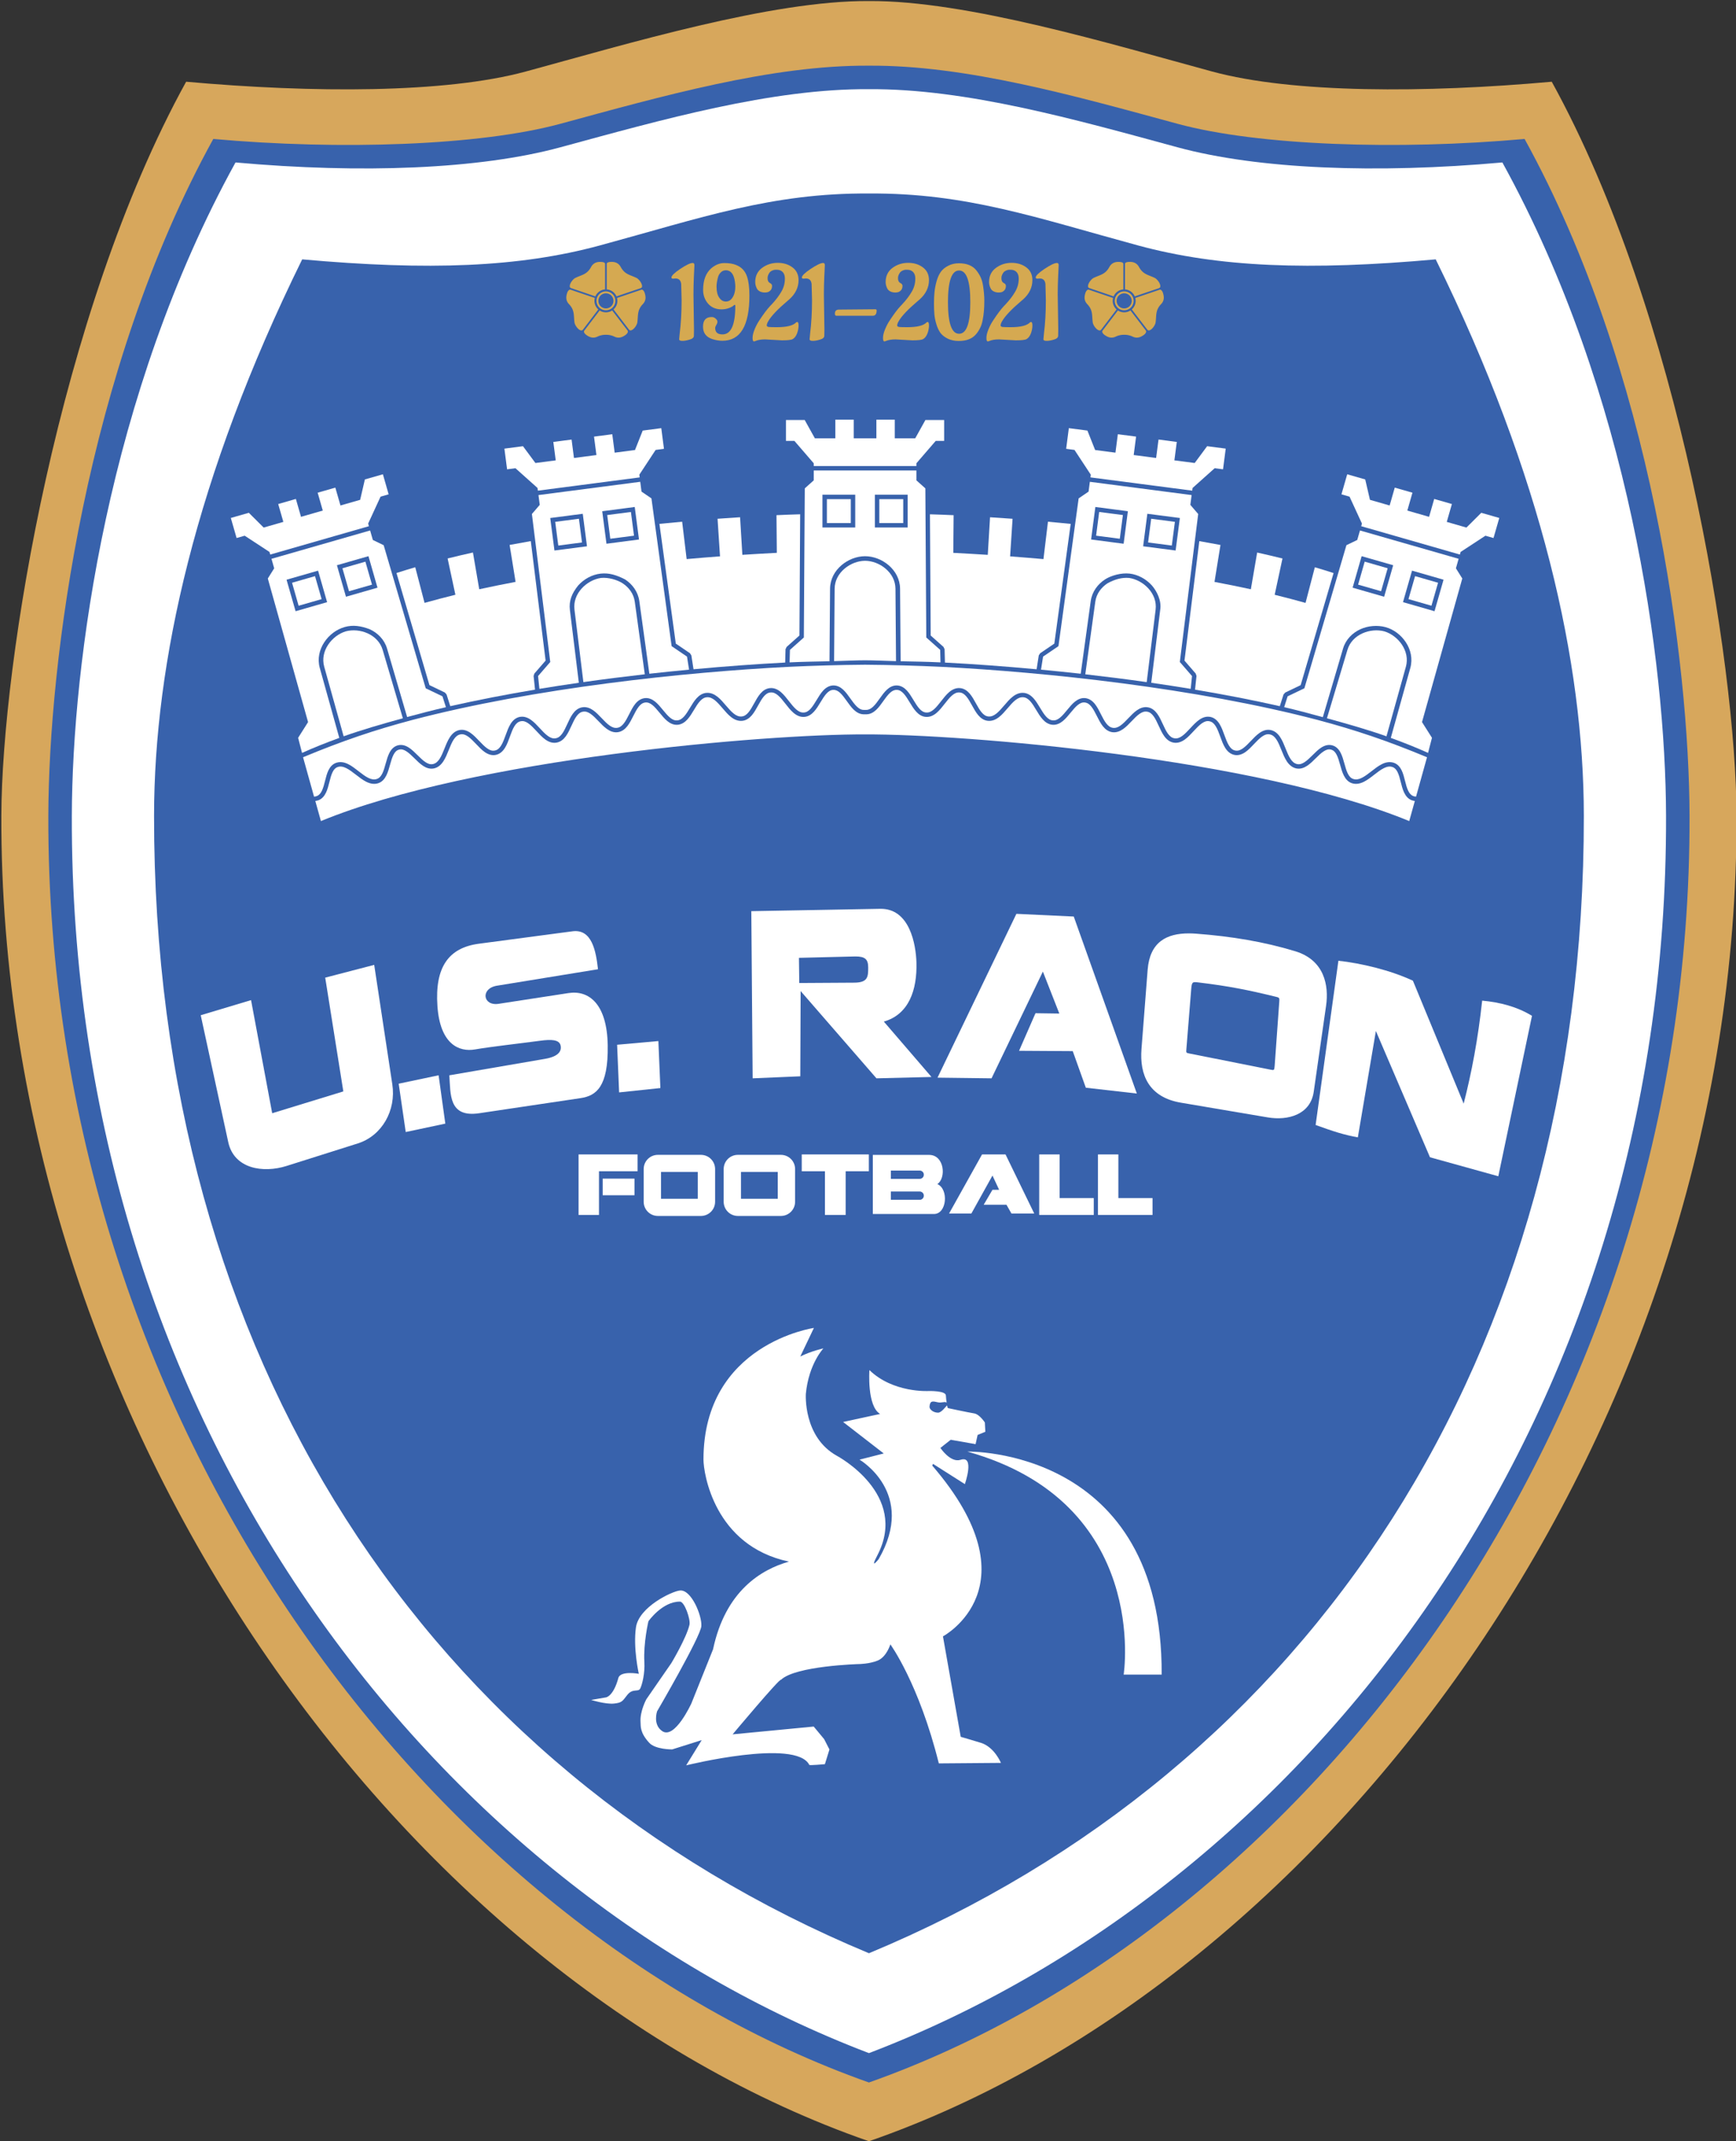
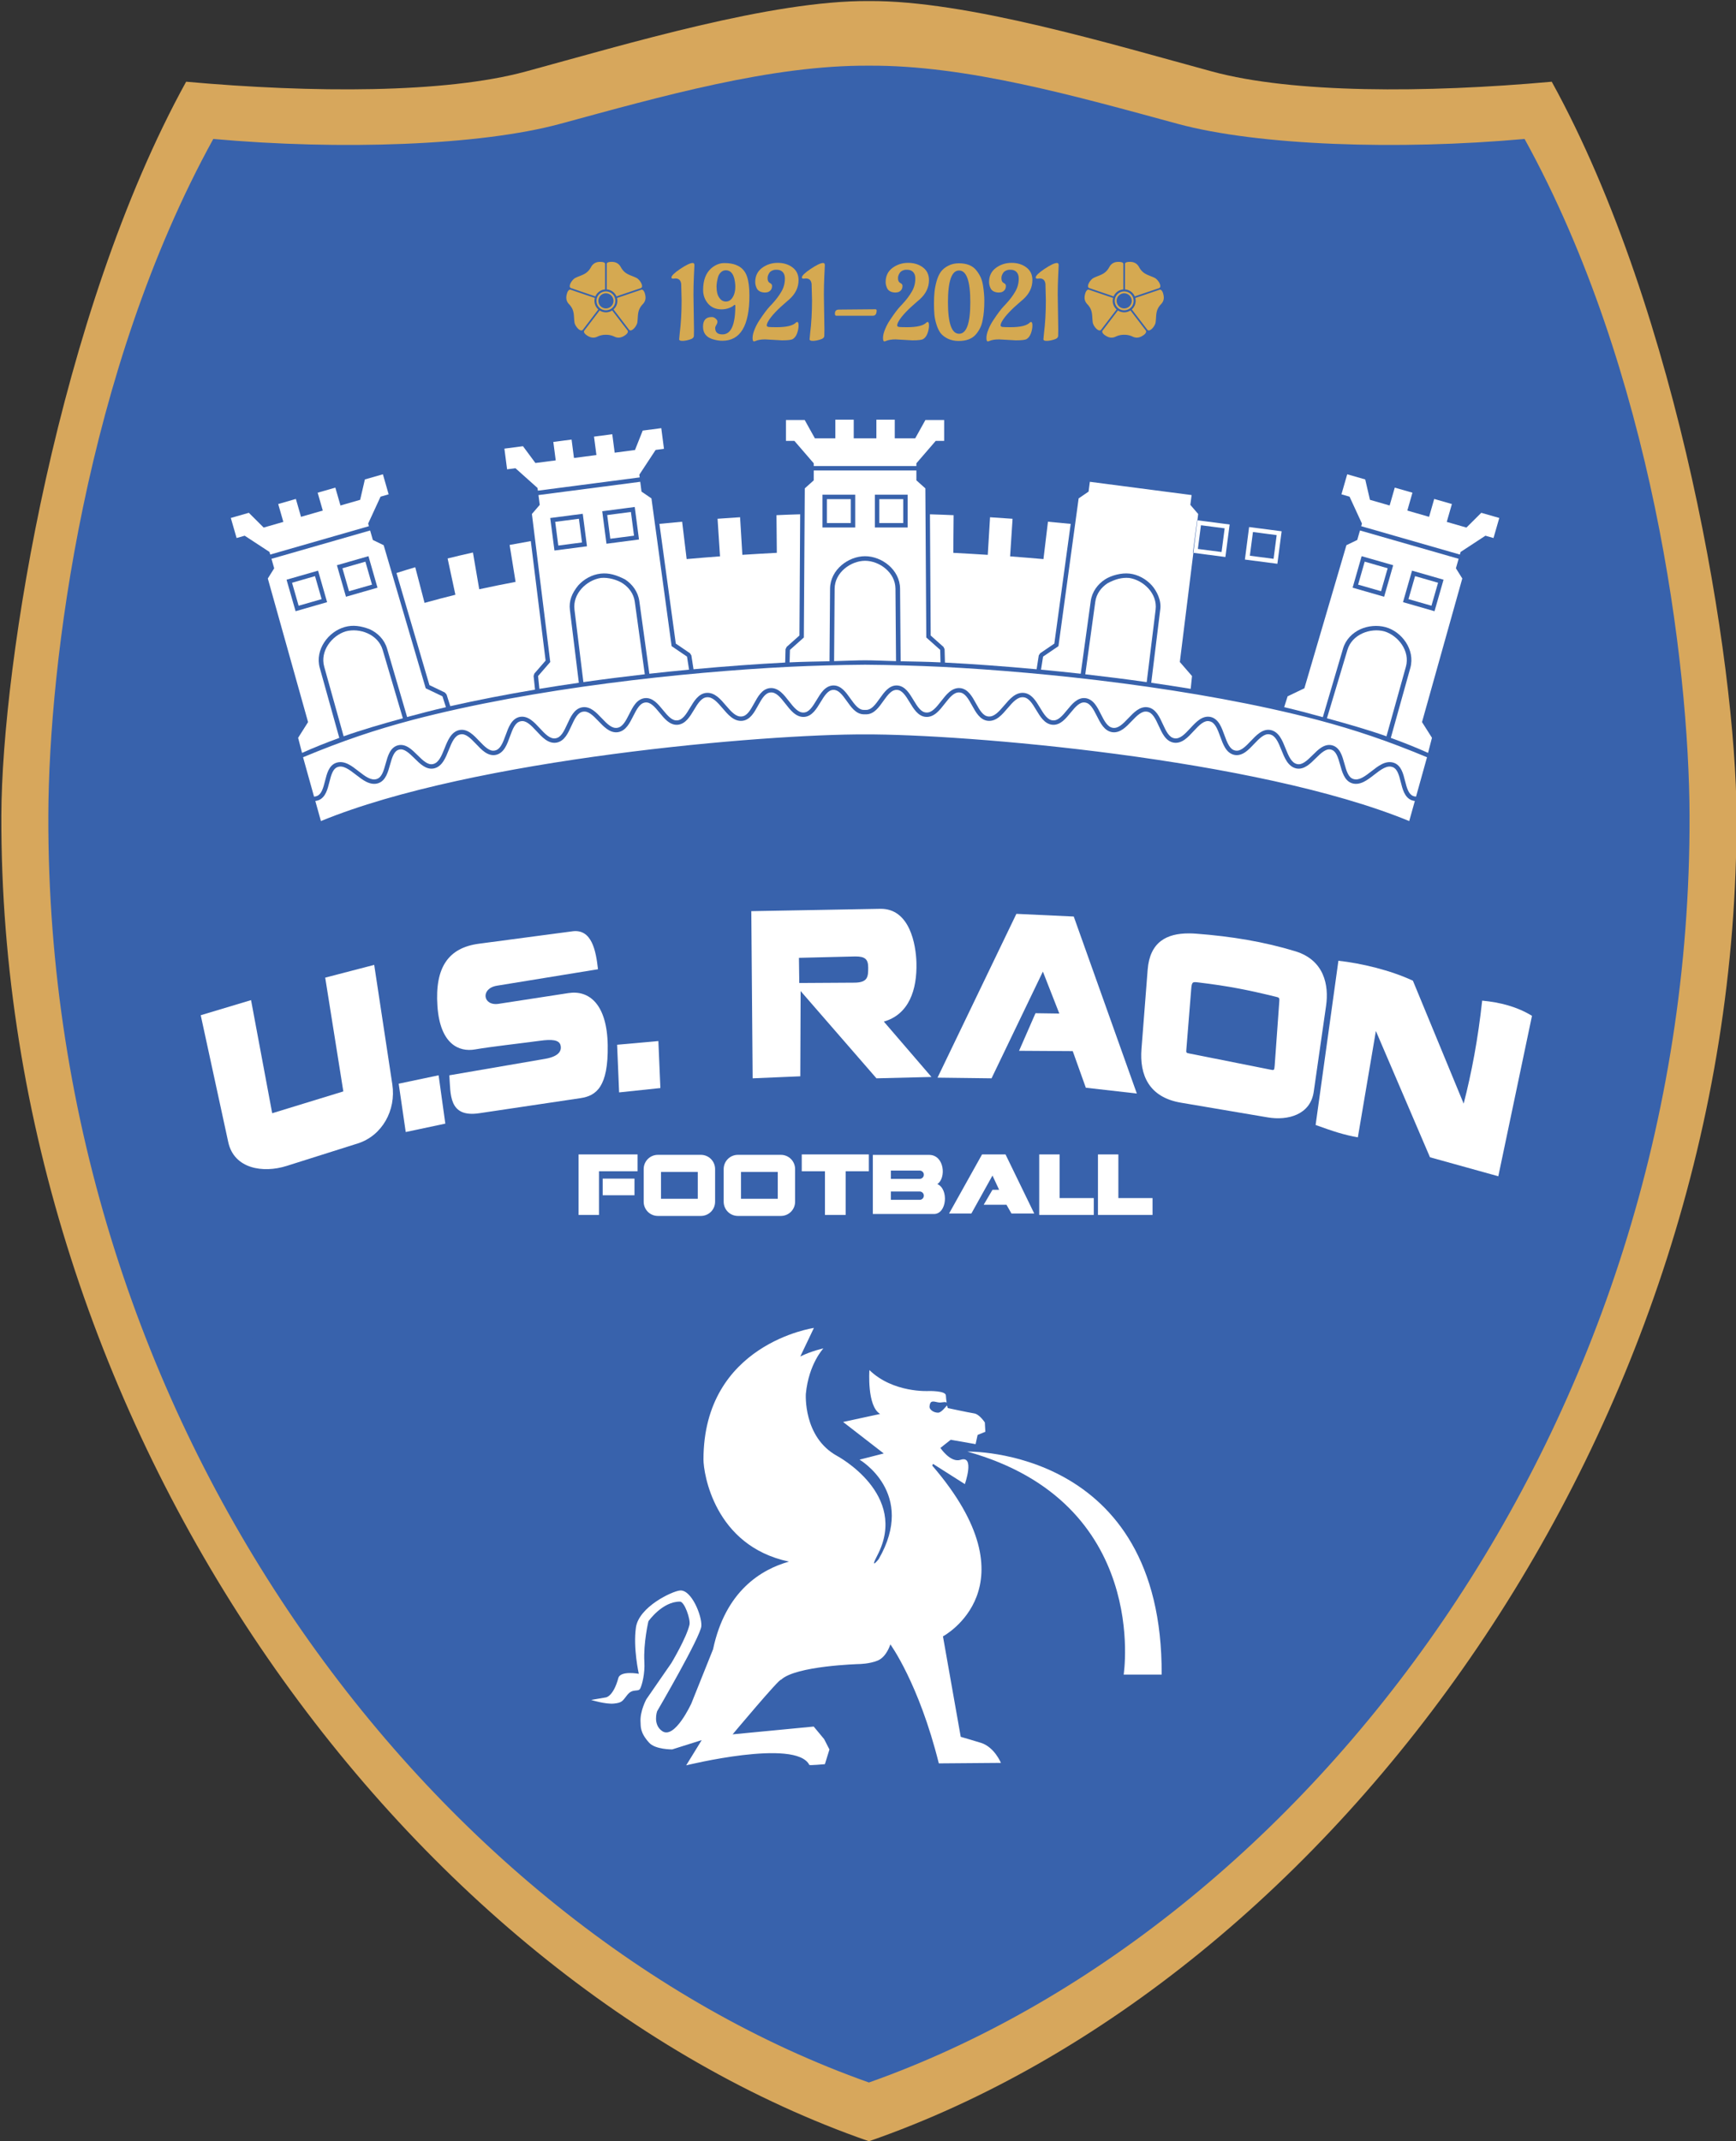
<svg xmlns="http://www.w3.org/2000/svg" xmlns:ns1="http://www.inkscape.org/namespaces/inkscape" xmlns:ns2="http://sodipodi.sourceforge.net/DTD/sodipodi-0.dtd" width="160.95" height="198.438" viewBox="0 0 160.95 198.438" version="1.1" id="svg5" xml:space="preserve" ns1:version="1.2 (dc2aeda, 2022-05-15)" ns2:docname="Logo US Raon.svg.2023_02_05_02_41_20.0.svg">
  <rect x="0" y="0" width="160.95" height="198.438" fill="#333333" stroke="none" />
  <ns2:namedview id="namedview7" pagecolor="#ffffff" bordercolor="#666666" borderopacity="1.0" ns1:showpageshadow="2" ns1:pageopacity="0.0" ns1:pagecheckerboard="0" ns1:deskcolor="#d1d1d1" ns1:document-units="mm" showgrid="false" ns1:zoom="1.0940293" ns1:cx="167.27157" ns1:cy="402.183" ns1:window-width="1920" ns1:window-height="1080" ns1:window-x="0" ns1:window-y="0" ns1:window-maximized="0" ns1:current-layer="layer1" />
  <defs id="defs2">
    <clipPath clipPathUnits="userSpaceOnUse" id="clipPath653">
      <path d="m -20.47,-4.01 h 60.33 V 21.3 h -60.33 z" id="path655" style="stroke-width:1" />
    </clipPath>
    <clipPath clipPathUnits="userSpaceOnUse" id="clipPath671">
      <path d="m -19.768,-18.741 h 60.33 V 6.569 h -60.33 z" id="path673" style="stroke-width:1" />
    </clipPath>
  </defs>
  <g ns1:label="Calque 1" ns1:groupmode="layer" id="layer1" transform="translate(263.792,205.404)">
    <g id="g37383" transform="matrix(1.029,0,0,1.029,7.775,6.054)">
      <g id="g37053" transform="translate(-529.794,4.902)">
        <path id="path10000" style="fill:#d7a75c;fill-opacity:1;stroke:none;stroke-width:0.05;stroke-linecap:butt;stroke-linejoin:miter;stroke-dasharray:none;stroke-opacity:1" d="m 344.173,-210.306 c -8.789,-0.061 -21.793,3.867 -30.92,6.346 -7.267,1.974 -19.224,1.942 -30.602,0.92 -11.518,20.895 -16.611,52.364 -16.649,66.111 -0.15,55.049 36.297,104.841 78.17,119.379 41.873,-14.538 78.32,-64.33 78.17,-119.379 -0.037,-13.746 -5.131,-45.216 -16.649,-66.111 -11.378,1.023 -23.335,1.054 -30.602,-0.92 -9.128,-2.479 -22.131,-6.407 -30.92,-6.346 z" />
        <path id="path9908" style="fill:#3862ac;fill-opacity:1;stroke:none;stroke-width:0.05;stroke-linecap:butt;stroke-linejoin:miter;stroke-dasharray:none;stroke-opacity:1" d="m 344.173,-204.485 c -8.789,-0.061 -18.678,2.755 -27.806,5.234 -7.267,1.974 -19.891,2.388 -31.269,1.365 -11.518,20.895 -14.825,47.211 -14.863,60.957 -0.15,55.049 34.733,100.217 73.937,114.087 39.204,-13.87 74.087,-59.038 73.937,-114.087 -0.037,-13.746 -3.345,-40.062 -14.863,-60.957 -11.378,1.023 -24.002,0.608 -31.269,-1.365 -9.128,-2.479 -19.016,-5.295 -27.806,-5.234 z" />
-         <path id="path9906" style="fill:#ffffff;stroke:none;stroke-width:0.05;stroke-linecap:butt;stroke-linejoin:miter;stroke-dasharray:none;stroke-opacity:1" d="m 344.173,-202.368 c -8.789,-0.061 -18.678,2.755 -27.806,5.234 -7.267,1.974 -17.889,2.388 -29.267,1.365 -11.518,20.895 -14.71,45.094 -14.748,58.84 -0.15,55.049 32.839,96.57 71.82,111.441 38.981,-14.872 71.97,-56.393 71.82,-111.441 -0.037,-13.746 -3.23,-37.946 -14.748,-58.84 -11.378,1.023 -22,0.608 -29.267,-1.365 -9.128,-2.479 -19.016,-5.295 -27.806,-5.234 z" />
        <path id="path7365" style="fill:#3862ac;fill-opacity:1;stroke:none;stroke-width:0.05;stroke-linecap:butt;stroke-linejoin:miter;stroke-dasharray:none;stroke-opacity:1" d="m 344.173,-192.973 c -8.789,-0.061 -15.118,2.199 -24.246,4.678 -7.267,1.974 -15.442,2.276 -26.82,1.254 -9.627,19.56 -13.336,36.366 -13.346,50.112 -0.039,48.82 24.652,85.905 64.412,102.445 39.76,-16.54 64.451,-53.626 64.412,-102.445 -0.011,-13.746 -3.72,-30.552 -13.346,-50.112 -11.378,1.023 -19.553,0.72 -26.82,-1.254 -9.128,-2.479 -15.457,-4.739 -24.246,-4.678 z" ns2:nodetypes="cccccscsc" />
      </g>
      <g id="g37299">
        <g id="g1367" transform="translate(-2.8e-4)" style="fill:#ffffff">
          <g id="g1229" style="fill:#ffffff">
            <path style="color:#000000;fill:#ffffff" d="m -184.113,-154.275 c 0.523,0.449 0.874,1.068 0.881,1.795 l 0.051,6.527 c -0.905,-0.02 -2.034,-0.079 -2.789,-0.076 -0.756,-0.003 -1.886,0.056 -2.791,0.076 l 0.049,-6.527 c 0.007,-0.727 0.36,-1.346 0.883,-1.795 0.522,-0.448 1.212,-0.715 1.858,-0.716 0.645,-10e-5 1.336,0.267 1.859,0.716 z" id="path907" />
            <path id="path3288" style="color:#000000;fill:#ffffff" d="m -190.595,-163.127 -5.2e-4,0.89 -0.807,0.723 -0.084,13.431 -1.252,1.114 -0.031,1.127 c 1.386,-0.069 2.402,-0.069 3.594,-0.099 l 0.051,-6.541 c 0.008,-0.86 0.428,-1.595 1.026,-2.107 0.597,-0.513 1.373,-0.814 2.128,-0.814 0.755,-2e-5 1.53,0.301 2.128,0.814 0.597,0.513 1.018,1.248 1.026,2.107 l 0.051,6.541 c 1.191,0.03 2.206,0.03 3.592,0.099 l -0.029,-1.127 -1.252,-1.114 -0.084,-13.431 -0.807,-0.723 v -0.89 z m 0.785,2.185 h 2.953 v 2.951 h -2.953 z m 4.723,0 h 2.955 v 2.951 h -2.955 z m -4.324,0.398 v 2.152 h 2.156 v -2.152 z m 4.725,0 v 2.152 h 2.154 v -2.152 z" />
            <path style="color:#000000;fill:#ffffff" d="m -188.65,-167.701 h 1.658 v 1.676 h 2.041 v -1.676 h 1.656 v 1.676 h 1.846 l 0.916,-1.648 h 1.688 v 1.881 h -0.758 l -1.744,2.021 v 0.246 h -9.248 v -0.246 l -1.744,-2.021 h -0.76 v -1.881 h 1.689 l 0.916,1.648 h 1.844 z" id="rect1454" ns2:nodetypes="ccccccccccccccccccccccc" />
          </g>
          <g id="g1224" style="fill:#ffffff">
            <path style="color:#000000;fill:#ffffff" d="m -207.824,-152.971 c 0.577,0.378 1.005,0.946 1.105,1.666 l 0.902,6.535 c -1.818,0.207 -3.67,0.44 -5.533,0.705 l -0.803,-6.531 c -0.087,-0.722 0.182,-1.382 0.643,-1.895 0.46,-0.512 1.11,-0.865 1.748,-0.957 0.667,-0.064 1.453,0.168 1.938,0.477 z" id="path619" />
            <path id="path3302" style="color:#000000;fill:#ffffff" d="m -206.227,-162.106 -9.17,1.195 0.115,0.883 -0.707,0.822 1.654,13.33 -1.098,1.266 0.119,1.152 c 1.184,-0.196 2.371,-0.376 3.555,-0.547 l -0.805,-6.547 c -0.103,-0.841 0.179,-1.514 0.744,-2.216 0.526,-0.585 1.258,-0.984 2.02,-1.068 0.762,-0.084 1.416,0.122 2.201,0.519 0.659,0.431 1.169,1.104 1.289,1.955 l 0.904,6.543 c 1.212,-0.135 2.406,-0.257 3.578,-0.367 l -0.186,-1.176 -1.386,-0.942 -1.818,-13.308 -0.895,-0.611 z m -0.496,2.268 0.383,2.928 -2.93,0.383 -0.383,-2.927 z m -0.344,0.45 -2.137,0.277 0.278,2.135 2.137,-0.277 z m -4.34,0.162 0.381,2.928 -2.93,0.381 c -0.127,-0.976 -0.255,-1.951 -0.381,-2.927 0.977,-0.127 1.953,-0.254 2.93,-0.381 z m -0.345,0.449 -2.137,0.278 0.278,2.135 2.136,-0.278 z" />
            <path style="color:#000000;fill:#ffffff" d="m -204.332,-166.938 0.242,1.863 -0.752,0.1 -1.467,2.229 0.031,0.244 -9.172,1.195 -0.031,-0.242 -1.99,-1.779 -0.754,0.098 -0.242,-1.863 1.674,-0.219 1.121,1.514 1.83,-0.238 -0.217,-1.66 1.645,-0.215 0.215,1.66 2.023,-0.264 -0.217,-1.66 1.645,-0.215 0.217,1.662 1.83,-0.24 0.695,-1.75 z" id="path3304" ns2:nodetypes="ccccccccccccccccccccccc" />
          </g>
          <g id="g1219" style="fill:#ffffff">
            <path style="color:#000000;fill:#ffffff" d="m -232.766,-148.635 c 0.623,-0.17 1.36,-0.105 1.986,0.182 0.627,0.287 1.136,0.785 1.344,1.482 l 1.82,6.164 c -1.817,0.496 -3.699,1.042 -5.335,1.623 l -1.752,-6.273 c -0.194,-0.701 -0.027,-1.393 0.352,-1.969 0.378,-0.575 0.968,-1.022 1.586,-1.209 z" id="path885" />
            <path id="path3331" style="color:#000000;fill:#ffffff" d="m -230.565,-157.722 -8.888,2.553 0.244,0.855 -0.574,0.918 3.627,12.932 -0.896,1.416 0.353,1.36 c 1.051,-0.475 2.18,-0.924 3.357,-1.352 l -1.76,-6.305 c -0.23,-0.828 -0.028,-1.651 0.405,-2.309 0.432,-0.658 1.094,-1.161 1.845,-1.373 0.751,-0.212 1.455,-0.098 2.244,0.197 0.716,0.328 1.323,0.918 1.568,1.742 l 1.808,6.167 c 1.178,-0.316 2.267,-0.603 3.496,-0.885 l -0.311,-0.979 -1.509,-0.722 -3.789,-12.889 -0.975,-0.471 z m -0.15,2.316 0.814,2.836 -2.84,0.816 -0.816,-2.838 z m -0.275,0.494 -2.07,0.594 0.594,2.069 2.07,-0.594 z m -4.265,0.809 0.814,2.838 -2.84,0.816 -0.814,-2.838 z m -0.275,0.494 -2.07,0.596 0.593,2.07 2.073,-0.595 z" />
            <path style="color:#000000;fill:#ffffff" d="m -229.414,-162.783 0.518,1.805 -0.729,0.211 -1.117,2.424 0.066,0.236 -8.889,2.553 -0.068,-0.234 -2.234,-1.463 -0.729,0.209 -0.52,-1.807 1.623,-0.465 1.336,1.33 1.773,-0.51 -0.463,-1.609 1.592,-0.459 0.463,1.611 1.961,-0.564 -0.461,-1.609 1.592,-0.457 0.463,1.609 1.773,-0.51 0.426,-1.836 z" id="path3333" ns2:nodetypes="ccccccccccccccccccccccc" />
          </g>
          <g id="g600" style="fill:#ffffff">
            <path style="color:#000000;fill:#ffffff" d="m -188.836,-143.365 c 0.231,-0.008 0.42,0.087 0.619,0.27 0.199,0.182 0.393,0.447 0.59,0.723 0.197,0.276 0.397,0.565 0.639,0.795 0.243,0.231 0.539,0.407 0.896,0.412 h 0.002 c 0.077,0.001 0.155,2e-4 0.236,0 0.358,-8.6e-4 0.656,-0.182 0.898,-0.412 0.242,-0.23 0.442,-0.519 0.639,-0.795 0.197,-0.276 0.391,-0.541 0.59,-0.723 0.199,-0.183 0.388,-0.278 0.619,-0.27 0.235,0.008 0.418,0.121 0.607,0.324 0.189,0.203 0.365,0.49 0.545,0.787 0.18,0.297 0.364,0.605 0.594,0.855 0.23,0.251 0.52,0.447 0.883,0.469 0.376,0.022 0.697,-0.145 0.965,-0.375 0.267,-0.23 0.496,-0.525 0.719,-0.811 0.223,-0.286 0.441,-0.562 0.662,-0.75 0.222,-0.188 0.43,-0.287 0.678,-0.268 0.237,0.019 0.421,0.143 0.604,0.355 0.182,0.211 0.346,0.506 0.516,0.812 0.169,0.306 0.343,0.624 0.564,0.885 0.222,0.261 0.505,0.468 0.869,0.504 0.38,0.038 0.715,-0.114 0.998,-0.334 0.282,-0.22 0.526,-0.509 0.766,-0.789 0.239,-0.28 0.475,-0.553 0.711,-0.738 0.236,-0.186 0.459,-0.283 0.715,-0.262 0.238,0.02 0.429,0.145 0.619,0.354 0.19,0.208 0.364,0.495 0.543,0.793 0.179,0.298 0.362,0.605 0.592,0.855 0.23,0.251 0.517,0.449 0.881,0.477 0.358,0.027 0.668,-0.125 0.928,-0.338 0.259,-0.213 0.482,-0.488 0.699,-0.752 0.217,-0.264 0.429,-0.518 0.641,-0.688 0.213,-0.17 0.407,-0.256 0.637,-0.23 0.239,0.026 0.418,0.157 0.594,0.377 0.175,0.219 0.331,0.521 0.49,0.836 0.159,0.314 0.321,0.642 0.533,0.914 0.213,0.272 0.488,0.493 0.852,0.547 0.364,0.054 0.694,-0.08 0.977,-0.277 0.281,-0.197 0.531,-0.458 0.773,-0.713 0.243,-0.254 0.481,-0.5 0.713,-0.66 0.233,-0.161 0.444,-0.237 0.682,-0.197 0.24,0.04 0.416,0.182 0.586,0.414 0.169,0.231 0.314,0.545 0.463,0.869 0.148,0.324 0.301,0.66 0.506,0.939 0.205,0.28 0.479,0.509 0.846,0.568 0.374,0.061 0.711,-0.077 1,-0.285 0.289,-0.208 0.544,-0.487 0.793,-0.756 0.249,-0.268 0.493,-0.527 0.73,-0.693 0.239,-0.167 0.449,-0.242 0.691,-0.193 0.243,0.049 0.413,0.202 0.568,0.451 0.155,0.249 0.28,0.584 0.406,0.932 0.126,0.347 0.254,0.705 0.441,1.008 0.188,0.303 0.453,0.561 0.826,0.639 0.366,0.076 0.703,-0.05 0.99,-0.248 0.286,-0.197 0.539,-0.469 0.787,-0.73 0.248,-0.261 0.491,-0.512 0.727,-0.676 0.237,-0.165 0.448,-0.239 0.686,-0.193 0.255,0.049 0.435,0.206 0.604,0.459 0.168,0.252 0.307,0.592 0.447,0.943 0.141,0.351 0.285,0.714 0.486,1.02 0.202,0.306 0.476,0.564 0.857,0.645 0.357,0.075 0.688,-0.047 0.973,-0.234 0.285,-0.187 0.539,-0.444 0.787,-0.689 0.248,-0.245 0.49,-0.479 0.721,-0.625 0.232,-0.147 0.43,-0.206 0.654,-0.146 0.224,0.06 0.368,0.209 0.496,0.451 0.127,0.241 0.221,0.563 0.314,0.898 0.093,0.336 0.188,0.685 0.342,0.988 0.154,0.304 0.379,0.574 0.725,0.688 0.374,0.123 0.743,0.037 1.074,-0.127 0.331,-0.164 0.64,-0.406 0.941,-0.641 0.302,-0.234 0.597,-0.459 0.873,-0.594 0.277,-0.135 0.516,-0.182 0.766,-0.096 0.212,0.074 0.348,0.229 0.465,0.467 0.116,0.237 0.198,0.548 0.279,0.871 0.081,0.323 0.163,0.659 0.303,0.955 0.14,0.297 0.349,0.566 0.676,0.695 0.093,0.037 0.193,0.053 0.293,0.07 l -0.506,1.809 c -13.705,-5.642 -40.149,-7.842 -49.027,-7.805 h -0.002 c -8.878,-0.037 -35.322,2.163 -49.027,7.805 l -0.506,-1.809 c 0.1,-0.017 0.2,-0.034 0.293,-0.07 0.327,-0.129 0.536,-0.398 0.676,-0.695 0.14,-0.296 0.221,-0.632 0.303,-0.955 0.081,-0.323 0.163,-0.634 0.279,-0.871 0.116,-0.238 0.251,-0.393 0.463,-0.467 0.249,-0.086 0.491,-0.039 0.768,0.096 0.276,0.135 0.571,0.36 0.873,0.594 0.302,0.234 0.61,0.477 0.941,0.641 0.332,0.164 0.701,0.25 1.074,0.127 0.346,-0.114 0.571,-0.383 0.725,-0.688 0.153,-0.304 0.248,-0.653 0.342,-0.988 0.093,-0.336 0.187,-0.658 0.314,-0.898 0.128,-0.242 0.272,-0.392 0.496,-0.451 0.223,-0.059 0.422,9.8e-4 0.652,0.146 0.231,0.146 0.475,0.38 0.723,0.625 0.248,0.245 0.503,0.502 0.787,0.689 0.285,0.188 0.616,0.309 0.973,0.234 0.382,-0.08 0.656,-0.338 0.857,-0.645 0.201,-0.306 0.346,-0.668 0.486,-1.02 0.141,-0.351 0.279,-0.691 0.447,-0.943 0.169,-0.253 0.348,-0.41 0.604,-0.459 0.237,-0.046 0.449,0.029 0.686,0.193 0.236,0.164 0.479,0.415 0.727,0.676 0.248,0.261 0.501,0.533 0.787,0.73 0.287,0.198 0.624,0.324 0.99,0.248 0.374,-0.077 0.638,-0.335 0.826,-0.639 0.188,-0.303 0.315,-0.661 0.441,-1.008 0.126,-0.347 0.249,-0.683 0.404,-0.932 0.155,-0.249 0.328,-0.403 0.57,-0.451 0.243,-0.049 0.453,0.026 0.691,0.193 0.237,0.167 0.482,0.425 0.73,0.693 0.249,0.268 0.504,0.548 0.793,0.756 0.289,0.208 0.626,0.346 1,0.285 0.366,-0.06 0.64,-0.288 0.846,-0.568 0.205,-0.279 0.357,-0.615 0.506,-0.939 0.148,-0.324 0.294,-0.638 0.463,-0.869 0.17,-0.232 0.346,-0.374 0.586,-0.414 0.238,-0.04 0.449,0.036 0.682,0.197 0.232,0.16 0.47,0.406 0.713,0.66 0.243,0.254 0.492,0.516 0.773,0.713 0.282,0.198 0.611,0.331 0.975,0.277 0.364,-0.054 0.641,-0.275 0.854,-0.547 0.212,-0.272 0.374,-0.6 0.533,-0.914 0.159,-0.315 0.315,-0.617 0.49,-0.836 0.176,-0.22 0.355,-0.351 0.594,-0.377 0.229,-0.025 0.424,0.06 0.637,0.23 0.212,0.17 0.424,0.424 0.641,0.688 0.217,0.264 0.44,0.539 0.699,0.752 0.26,0.213 0.57,0.365 0.928,0.338 0.363,-0.028 0.651,-0.226 0.881,-0.477 0.229,-0.25 0.413,-0.558 0.592,-0.855 0.179,-0.298 0.353,-0.585 0.543,-0.793 0.19,-0.209 0.381,-0.334 0.619,-0.354 0.256,-0.021 0.478,0.076 0.715,0.262 0.236,0.186 0.472,0.458 0.711,0.738 0.239,0.28 0.483,0.569 0.766,0.789 0.283,0.22 0.618,0.372 0.998,0.334 0.364,-0.036 0.647,-0.243 0.869,-0.504 0.221,-0.26 0.395,-0.579 0.564,-0.885 0.169,-0.306 0.334,-0.601 0.516,-0.812 0.183,-0.212 0.367,-0.337 0.604,-0.355 0.247,-0.019 0.456,0.079 0.678,0.268 0.221,0.188 0.439,0.464 0.662,0.75 0.223,0.286 0.451,0.581 0.719,0.811 0.268,0.23 0.589,0.397 0.965,0.375 0.363,-0.021 0.653,-0.218 0.883,-0.469 0.23,-0.25 0.414,-0.558 0.594,-0.855 0.18,-0.297 0.356,-0.585 0.545,-0.787 0.189,-0.203 0.372,-0.316 0.607,-0.324 z" id="path542" />
            <path style="color:#000000;fill:#ffffff" d="m -185.973,-145.631 h 0.002 c 2.33,0.018 4.719,0.087 6.857,0.189 9.423,0.477 22.945,1.908 33.926,4.785 3.363,0.893 6.276,1.872 9.85,3.359 l -0.99,3.549 c -0.092,-0.011 -0.181,-0.026 -0.254,-0.055 -0.209,-0.083 -0.346,-0.247 -0.461,-0.492 -0.115,-0.244 -0.198,-0.559 -0.279,-0.883 -0.081,-0.324 -0.164,-0.657 -0.307,-0.949 -0.143,-0.293 -0.36,-0.553 -0.693,-0.668 -0.372,-0.129 -0.741,-0.049 -1.072,0.113 -0.331,0.162 -0.638,0.404 -0.939,0.639 -0.302,0.234 -0.598,0.462 -0.875,0.6 -0.278,0.138 -0.523,0.186 -0.773,0.104 -0.22,-0.072 -0.367,-0.235 -0.494,-0.486 -0.126,-0.25 -0.217,-0.579 -0.311,-0.916 -0.094,-0.337 -0.19,-0.683 -0.348,-0.98 -0.158,-0.298 -0.394,-0.555 -0.746,-0.648 -0.352,-0.094 -0.687,0.012 -0.973,0.193 v -0.002 c -0.285,0.18 -0.538,0.436 -0.787,0.682 -0.249,0.246 -0.492,0.484 -0.727,0.639 -0.235,0.155 -0.443,0.223 -0.67,0.176 -0.254,-0.053 -0.437,-0.214 -0.605,-0.471 -0.168,-0.255 -0.306,-0.598 -0.447,-0.949 -0.141,-0.351 -0.284,-0.712 -0.486,-1.016 -0.203,-0.304 -0.48,-0.559 -0.863,-0.633 -0.367,-0.071 -0.702,0.06 -0.988,0.26 -0.286,0.199 -0.541,0.469 -0.789,0.73 -0.247,0.261 -0.49,0.51 -0.725,0.672 -0.236,0.163 -0.443,0.234 -0.68,0.186 -0.243,-0.05 -0.411,-0.203 -0.566,-0.453 -0.155,-0.25 -0.282,-0.588 -0.408,-0.936 -0.126,-0.347 -0.253,-0.704 -0.441,-1.006 -0.189,-0.303 -0.452,-0.558 -0.826,-0.633 -0.372,-0.074 -0.714,0.056 -1.004,0.26 -0.289,0.203 -0.544,0.479 -0.793,0.748 -0.249,0.269 -0.493,0.53 -0.732,0.703 -0.24,0.173 -0.46,0.255 -0.705,0.215 -0.24,-0.039 -0.416,-0.181 -0.586,-0.412 -0.169,-0.231 -0.314,-0.543 -0.463,-0.867 -0.149,-0.324 -0.301,-0.66 -0.506,-0.939 -0.205,-0.28 -0.477,-0.513 -0.844,-0.574 -0.363,-0.06 -0.692,0.067 -0.975,0.262 -0.282,0.195 -0.53,0.458 -0.773,0.713 -0.243,0.255 -0.482,0.504 -0.715,0.668 -0.234,0.164 -0.449,0.242 -0.688,0.207 -0.238,-0.035 -0.419,-0.175 -0.596,-0.4 -0.176,-0.225 -0.331,-0.531 -0.49,-0.846 -0.159,-0.315 -0.321,-0.639 -0.535,-0.906 -0.215,-0.268 -0.497,-0.483 -0.863,-0.523 -0.357,-0.04 -0.669,0.106 -0.93,0.314 -0.26,0.208 -0.482,0.482 -0.699,0.746 -0.217,0.264 -0.429,0.52 -0.643,0.695 -0.214,0.176 -0.414,0.267 -0.645,0.25 -0.239,-0.018 -0.429,-0.14 -0.619,-0.348 -0.189,-0.207 -0.364,-0.495 -0.543,-0.793 -0.179,-0.297 -0.363,-0.606 -0.592,-0.857 -0.229,-0.252 -0.518,-0.45 -0.881,-0.48 -0.381,-0.032 -0.714,0.125 -0.996,0.348 -0.282,0.222 -0.525,0.511 -0.764,0.791 -0.239,0.28 -0.476,0.551 -0.711,0.734 -0.236,0.183 -0.455,0.277 -0.711,0.252 -0.237,-0.023 -0.42,-0.152 -0.604,-0.367 -0.182,-0.215 -0.348,-0.514 -0.518,-0.82 -0.169,-0.306 -0.342,-0.621 -0.564,-0.879 -0.223,-0.258 -0.51,-0.462 -0.875,-0.49 -0.376,-0.029 -0.698,0.132 -0.967,0.359 -0.268,0.227 -0.496,0.523 -0.719,0.809 -0.223,0.286 -0.442,0.563 -0.664,0.754 -0.223,0.192 -0.434,0.294 -0.682,0.279 -0.235,-0.014 -0.424,-0.133 -0.613,-0.34 -0.189,-0.206 -0.365,-0.495 -0.545,-0.793 -0.18,-0.297 -0.363,-0.606 -0.594,-0.854 -0.231,-0.248 -0.525,-0.438 -0.889,-0.451 -0.357,-0.013 -0.658,0.151 -0.902,0.375 -0.244,0.224 -0.445,0.51 -0.643,0.787 -0.198,0.277 -0.39,0.546 -0.59,0.736 -0.201,0.191 -0.396,0.3 -0.627,0.303 -0.073,8e-4 -0.148,-7.3e-4 -0.229,0 -0.229,0.002 -0.426,-0.111 -0.627,-0.303 -0.2,-0.191 -0.392,-0.459 -0.59,-0.736 -0.197,-0.277 -0.399,-0.563 -0.643,-0.787 -0.244,-0.224 -0.545,-0.388 -0.902,-0.375 -0.364,0.013 -0.657,0.203 -0.889,0.451 -0.231,0.248 -0.414,0.556 -0.594,0.854 -0.18,0.298 -0.356,0.587 -0.545,0.793 -0.19,0.207 -0.378,0.326 -0.613,0.34 -0.248,0.015 -0.459,-0.088 -0.682,-0.279 -0.222,-0.191 -0.441,-0.468 -0.664,-0.754 -0.223,-0.286 -0.451,-0.581 -0.719,-0.809 -0.269,-0.228 -0.591,-0.389 -0.967,-0.359 -0.365,0.029 -0.652,0.232 -0.875,0.49 -0.222,0.258 -0.395,0.573 -0.564,0.879 -0.17,0.306 -0.335,0.605 -0.518,0.82 -0.183,0.216 -0.367,0.344 -0.604,0.367 -0.256,0.025 -0.475,-0.069 -0.711,-0.252 -0.235,-0.183 -0.472,-0.455 -0.711,-0.734 -0.239,-0.28 -0.482,-0.569 -0.764,-0.791 -0.282,-0.222 -0.615,-0.379 -0.996,-0.348 -0.363,0.03 -0.651,0.229 -0.881,0.48 -0.229,0.251 -0.413,0.56 -0.592,0.857 -0.179,0.298 -0.354,0.586 -0.543,0.793 -0.19,0.207 -0.38,0.33 -0.619,0.348 -0.231,0.017 -0.431,-0.074 -0.645,-0.25 -0.213,-0.175 -0.425,-0.431 -0.643,-0.695 -0.217,-0.264 -0.439,-0.538 -0.699,-0.746 -0.26,-0.209 -0.572,-0.354 -0.93,-0.314 -0.366,0.041 -0.649,0.256 -0.863,0.523 -0.214,0.267 -0.376,0.591 -0.535,0.906 -0.159,0.315 -0.314,0.621 -0.49,0.846 -0.177,0.226 -0.358,0.365 -0.596,0.4 -0.239,0.035 -0.454,-0.043 -0.688,-0.207 -0.233,-0.163 -0.472,-0.413 -0.715,-0.668 -0.243,-0.254 -0.492,-0.518 -0.773,-0.713 -0.282,-0.195 -0.612,-0.322 -0.975,-0.262 -0.367,0.061 -0.639,0.294 -0.844,0.574 -0.205,0.28 -0.357,0.615 -0.506,0.939 -0.148,0.324 -0.294,0.637 -0.463,0.867 -0.17,0.231 -0.346,0.373 -0.586,0.412 -0.245,0.04 -0.465,-0.042 -0.705,-0.215 -0.24,-0.173 -0.483,-0.434 -0.732,-0.703 -0.249,-0.269 -0.504,-0.545 -0.793,-0.748 -0.29,-0.203 -0.632,-0.334 -1.004,-0.26 -0.374,0.075 -0.638,0.33 -0.826,0.633 -0.188,0.302 -0.315,0.659 -0.441,1.006 -0.126,0.347 -0.253,0.686 -0.408,0.936 -0.155,0.251 -0.324,0.403 -0.566,0.453 -0.236,0.049 -0.444,-0.023 -0.68,-0.186 -0.235,-0.162 -0.477,-0.411 -0.725,-0.672 -0.248,-0.261 -0.503,-0.531 -0.789,-0.73 -0.287,-0.2 -0.622,-0.331 -0.988,-0.26 -0.383,0.074 -0.661,0.328 -0.863,0.633 -0.202,0.304 -0.346,0.664 -0.486,1.016 -0.141,0.351 -0.279,0.694 -0.447,0.949 -0.169,0.256 -0.351,0.417 -0.605,0.471 -0.227,0.048 -0.435,-0.021 -0.67,-0.176 -0.234,-0.154 -0.478,-0.393 -0.727,-0.639 -0.249,-0.246 -0.502,-0.501 -0.787,-0.682 v 0.002 c -0.286,-0.181 -0.62,-0.287 -0.973,-0.193 -0.352,0.094 -0.588,0.35 -0.746,0.648 -0.157,0.297 -0.254,0.644 -0.348,0.98 -0.094,0.337 -0.184,0.666 -0.311,0.916 -0.127,0.251 -0.274,0.414 -0.494,0.486 -0.251,0.082 -0.496,0.034 -0.773,-0.104 -0.277,-0.137 -0.573,-0.365 -0.875,-0.6 -0.302,-0.234 -0.608,-0.477 -0.939,-0.639 -0.332,-0.162 -0.701,-0.242 -1.072,-0.113 -0.333,0.115 -0.55,0.375 -0.693,0.668 -0.143,0.292 -0.225,0.626 -0.307,0.949 -0.081,0.324 -0.164,0.639 -0.279,0.883 -0.115,0.245 -0.252,0.41 -0.461,0.492 -0.073,0.029 -0.162,0.044 -0.254,0.055 l -0.99,-3.549 c 3.574,-1.488 6.486,-2.467 9.85,-3.359 10.981,-2.877 24.503,-4.308 33.926,-4.785 2.139,-0.102 4.528,-0.172 6.857,-0.189 z" id="path538" />
          </g>
          <path style="color:#000000;fill:#ffffff" d="m -216.088,-156.762 1.334,10.76 -1.012,1.166 -0.07,0.219 0.129,1.23 c -2.586,0.434 -5.154,0.927 -7.637,1.488 l -0.334,-1.053 -0.15,-0.174 -1.393,-0.668 -2.969,-10.096 c 0.553,-0.179 1.117,-0.351 1.691,-0.52 l 0.838,3.209 c 0.971,-0.271 1.935,-0.523 2.779,-0.731 l -0.701,-3.268 c 0.748,-0.187 1.51,-0.366 2.281,-0.537 l 0.568,3.309 c 1.144,-0.247 2.283,-0.477 3.275,-0.664 l -0.537,-3.326 c 0.632,-0.12 1.268,-0.235 1.906,-0.346 z" id="path5363" ns2:nodetypes="cccccccccccccccccccc" />
          <path style="color:#000000;fill:#ffffff" d="m -191.818,-159.178 -0.066,10.916 -1.154,1.027 -0.098,0.207 -0.033,1.201 c -2.513,0.131 -5.307,0.332 -8.258,0.605 l -0.195,-1.25 -0.125,-0.193 -1.277,-0.869 -1.475,-10.783 c 0.688,-0.069 1.372,-0.133 2.047,-0.193 l 0.406,3.365 c 1.047,-0.094 2.091,-0.178 3.006,-0.246 l -0.221,-3.385 c 0.689,-0.051 1.364,-0.094 2.029,-0.137 l 0.205,3.385 c 1.078,-0.069 2.159,-0.132 3.106,-0.18 l -0.031,-3.391 c 0.628,-0.03 1.364,-0.057 2.135,-0.08 z" id="path3427" ns2:nodetypes="cccccccccccccccccccc" />
          <g id="g1234" style="fill:#ffffff">
            <path style="color:#000000;fill:#ffffff" d="m -162.182,-153.447 c 0.638,0.092 1.288,0.445 1.748,0.957 0.461,0.513 0.73,1.173 0.643,1.895 l -0.803,6.531 c -1.863,-0.265 -3.716,-0.498 -5.535,-0.705 l 0.902,-6.535 c 0.101,-0.72 0.531,-1.288 1.107,-1.666 0.667,-0.356 1.265,-0.531 1.938,-0.477 z" id="path919" />
-             <path id="path7097" style="color:#000000;fill:#ffffff" d="m -165.717,-162.106 -0.115,0.883 -0.895,0.611 -1.819,13.308 -1.386,0.942 -0.186,1.176 c 1.172,0.111 2.366,0.232 3.578,0.367 l 0.902,-6.543 c 0.119,-0.851 0.632,-1.524 1.291,-1.955 0.558,-0.356 1.468,-0.607 2.215,-0.521 0.748,0.086 1.48,0.485 2.006,1.07 0.443,0.507 0.886,1.373 0.746,2.202 l -0.806,6.561 c 1.184,0.171 2.37,0.351 3.555,0.547 l 0.119,-1.152 -1.098,-1.266 1.654,-13.33 -0.707,-0.822 0.115,-0.883 z m 0.496,2.268 2.93,0.383 -0.383,2.928 -2.93,-0.383 z m 0.344,0.45 -0.277,2.135 2.135,0.277 0.279,-2.135 z m 4.34,0.162 2.93,0.381 -0.383,2.928 -2.927,-0.381 z m 0.346,0.448 -0.279,2.135 2.137,0.279 0.279,-2.135 z" />
-             <path style="color:#000000;fill:#ffffff" d="m -167.611,-166.938 1.674,0.219 0.695,1.75 1.83,0.24 0.217,-1.662 1.643,0.215 -0.215,1.66 2.021,0.264 0.217,-1.66 1.645,0.215 -0.217,1.66 1.83,0.238 1.121,-1.514 1.674,0.219 -0.242,1.863 -0.754,-0.098 -1.99,1.779 -0.031,0.242 -9.172,-1.195 0.031,-0.244 -1.467,-2.229 -0.752,-0.1 z" id="path7099" ns2:nodetypes="ccccccccccccccccccccccc" />
+             <path id="path7097" style="color:#000000;fill:#ffffff" d="m -165.717,-162.106 -0.115,0.883 -0.895,0.611 -1.819,13.308 -1.386,0.942 -0.186,1.176 c 1.172,0.111 2.366,0.232 3.578,0.367 l 0.902,-6.543 c 0.119,-0.851 0.632,-1.524 1.291,-1.955 0.558,-0.356 1.468,-0.607 2.215,-0.521 0.748,0.086 1.48,0.485 2.006,1.07 0.443,0.507 0.886,1.373 0.746,2.202 l -0.806,6.561 c 1.184,0.171 2.37,0.351 3.555,0.547 l 0.119,-1.152 -1.098,-1.266 1.654,-13.33 -0.707,-0.822 0.115,-0.883 m 0.496,2.268 2.93,0.383 -0.383,2.928 -2.93,-0.383 z m 0.344,0.45 -0.277,2.135 2.135,0.277 0.279,-2.135 z m 4.34,0.162 2.93,0.381 -0.383,2.928 -2.927,-0.381 z m 0.346,0.448 -0.279,2.135 2.137,0.279 0.279,-2.135 z" />
          </g>
          <g id="g1338" style="fill:#ffffff">
            <path style="color:#000000;fill:#ffffff" d="m -139.18,-148.635 c 0.618,0.186 1.209,0.633 1.588,1.209 0.379,0.576 0.546,1.268 0.352,1.969 l -1.752,6.273 c -1.637,-0.581 -3.546,-1.127 -5.363,-1.623 l 1.848,-6.164 c 0.207,-0.697 0.717,-1.195 1.344,-1.482 0.626,-0.287 1.362,-0.351 1.984,-0.182 z" id="path931" />
            <path id="path7103" style="color:#000000;fill:#ffffff" d="m -141.379,-157.722 -0.246,0.855 -0.975,0.47 -3.789,12.889 -1.509,0.722 -0.311,0.979 c 1.229,0.282 2.305,0.583 3.483,0.899 l 1.822,-6.18 c 0.245,-0.824 0.853,-1.415 1.568,-1.743 0.684,-0.307 1.521,-0.384 2.258,-0.184 0.737,0.2 1.399,0.703 1.831,1.361 0.433,0.658 0.634,1.48 0.405,2.308 l -1.76,6.305 c 1.178,0.428 2.306,0.876 3.357,1.351 l 0.352,-1.359 -0.897,-1.416 3.629,-12.932 -0.574,-0.918 0.244,-0.856 z m 0.15,2.316 2.842,0.814 -0.816,2.838 -2.84,-0.816 z m 0.275,0.492 -0.594,2.07 2.07,0.594 0.594,-2.069 z m 4.265,0.81 2.84,0.816 -0.814,2.838 -2.84,-0.816 z m 0.275,0.494 -0.596,2.071 2.071,0.595 0.596,-2.07 z" />
            <path style="color:#000000;fill:#ffffff" d="m -142.529,-162.783 1.623,0.465 0.426,1.836 1.773,0.51 0.463,-1.609 1.592,0.457 -0.461,1.609 1.961,0.564 0.461,-1.611 1.594,0.459 -0.463,1.609 1.773,0.51 1.336,-1.33 1.623,0.465 -0.52,1.807 -0.729,-0.209 -2.234,1.463 -0.068,0.234 -8.889,-2.553 0.066,-0.236 -1.117,-2.424 -0.73,-0.211 z" id="path7105" ns2:nodetypes="ccccccccccccccccccccccc" />
          </g>
-           <path style="color:#000000;fill:#ffffff" d="m -155.855,-156.762 c 0.639,0.111 1.275,0.226 1.906,0.346 l -0.537,3.326 c 1.146,0.219 2.285,0.448 3.275,0.664 l 0.568,-3.309 c 0.771,0.171 1.533,0.35 2.281,0.537 l -0.703,3.268 c 0.974,0.242 1.939,0.493 2.781,0.731 l 0.838,-3.209 c 0.574,0.168 1.137,0.341 1.689,0.52 l -2.967,10.096 -1.393,0.668 -0.15,0.174 -0.334,1.053 c -2.484,-0.561 -5.051,-1.056 -7.639,-1.49 l 0.131,-1.229 -0.07,-0.219 -1.012,-1.166 z" id="path7111" ns2:nodetypes="ccccccccccccccccccc" />
          <path style="color:#000000;fill:#ffffff" d="m -180.125,-159.178 c 0.77,0.023 1.505,0.05 2.133,0.08 l -0.029,3.391 c 1.093,0.057 2.167,0.119 3.106,0.18 l 0.205,-3.385 c 0.665,0.043 1.341,0.086 2.029,0.137 l -0.221,3.385 c 1.054,0.081 2.096,0.165 3.004,0.246 l 0.406,-3.367 c 0.676,0.061 1.36,0.126 2.049,0.195 l -1.475,10.783 -1.277,0.869 -0.125,0.193 -0.195,1.25 c -2.952,-0.274 -5.744,-0.474 -8.258,-0.605 l -0.033,-1.201 -0.098,-0.207 -1.154,-1.027 z" id="path7113" ns2:nodetypes="ccccccccccccccccccc" />
        </g>
        <g id="g7276" style="fill:#ffffff" transform="matrix(0.566,0,0,0.566,16.18,60.173)">
          <path d="m 0,0 c -0.199,0.065 -1.035,0.308 -1.035,0.308 l -0.899,5.079 c 0,0 4.729,2.518 -0.543,8.637 l 0.041,0.085 1.61,-1.023 c 0,0 0.518,1.473 -0.214,1.23 -0.511,-0.17 -1.023,0.6 -1.023,0.6 l 0.522,0.412 1.258,-0.221 0.102,0.465 0.391,0.16 -0.025,0.471 c 0,0 -0.268,0.412 -0.53,0.456 -0.366,0.061 -1.343,0.272 -1.343,0.272 0,0 -0.017,0.046 -0.037,0.132 -0.072,-0.052 -0.279,-0.365 -0.458,-0.365 -0.238,0 -0.443,0.168 -0.431,0.308 0.027,0.326 0.178,0.269 0.43,0.215 0.174,-0.037 0.353,0.055 0.438,-0.014 -0.017,0.093 -0.032,0.215 -0.04,0.364 -0.012,0.246 -0.875,0.222 -0.875,0.222 0,0 -1.79,-0.107 -2.993,1.059 0,0 -0.131,-1.828 0.542,-2.218 l -1.873,-0.406 2.056,-1.592 -1.224,-0.313 c 0,0 2.901,-1.689 0.967,-5.031 0,0 -0.479,-0.596 -0.068,0.189 1.617,3.093 -2.042,5.035 -2.042,5.035 -1.724,0.953 -1.573,3.141 -1.573,3.141 0.148,1.515 0.887,2.291 0.887,2.291 0,0 -0.599,-0.127 -1.169,-0.409 l 0.689,1.444 c 0,0 -5.586,-0.798 -5.586,-6.655 0,-0.675 0.542,-4.367 4.326,-5.16 -1.404,-0.395 -3.216,-1.483 -3.841,-4.434 l -1.098,-2.739 c 0,0 -0.84,-1.836 -1.476,-1.397 -0.487,0.335 -0.257,1.001 -0.257,1.001 0,0 2.206,3.778 2.239,4.312 0.033,0.534 -0.509,1.846 -1.077,1.797 -0.409,-0.036 -2.084,-0.833 -2.232,-1.868 -0.149,-1.043 0.145,-2.345 0.145,-2.345 0,0 -0.929,0.172 -1.034,-0.212 -0.258,-0.943 -0.629,-0.981 -0.629,-0.981 l -0.749,-0.129 c 0,0 0.725,-0.226 1.154,-0.183 0.43,0.043 0.433,0.136 0.682,0.445 0.274,0.34 0.549,0.119 0.648,0.316 0.099,0.198 0.242,0.771 0.209,1.341 -0.056,0.952 0.205,2.059 0.205,2.059 0,0 0.698,1.002 1.598,0.994 0.228,-10e-4 0.541,-0.901 0.479,-1.171 -0.152,-0.662 -0.917,-1.938 -0.917,-1.938 L -16.36,3.044 -16.938,2.206 c 0,0 -0.332,-0.606 -0.293,-1.156 0.014,-0.203 -0.04,-0.522 0.44,-1.046 0.313,-0.341 1.159,-0.333 1.159,-0.333 l 1.495,0.471 -0.786,-1.276 c 0,0 5.552,1.372 6.229,0.022 0.018,-0.034 0.788,0.037 0.788,0.037 l 0.23,0.743 -0.269,0.525 -0.527,0.634 -4.102,-0.394 c 0,0 2.411,2.879 2.446,2.757 0.739,0.71 3.944,0.797 3.944,0.797 0,0 0.529,0.003 0.952,0.178 0.452,0.189 0.637,0.819 0.637,0.819 0,0 1.442,-1.97 2.452,-6.019 l 3.141,0.025 c 0,0 -0.32,0.788 -0.998,1.01" style="fill:#ffffff;fill-opacity:1;fill-rule:evenodd;stroke:none;stroke-width:0.112" id="path230" transform="matrix(3.147,0,0,-3.147,-338.672,-192.045)" clip-path="url(#clipPath653)" />
          <path d="M 0,0 C 0,0 9.892,0.234 9.831,-11.277 H 7.909 c 0,0 1.362,8.69 -7.909,11.277" style="fill:#ffffff;fill-opacity:1;fill-rule:evenodd;stroke:none;stroke-width:0.112" id="path234" transform="matrix(3.147,0,0,-3.147,-340.881,-238.403)" clip-path="url(#clipPath671)" />
        </g>
        <g id="g37221">
          <g id="g1817" style="fill:#d5a951;fill-opacity:1">
            <path d="m -201.432,-178.97 0.048,3.141 q 0,0.458 -0.01,0.582 -0.01,0.229 -0.382,0.334 -0.372,0.115 -0.659,0.115 -0.286,0 -0.286,-0.143 0,-0.076 0.048,-0.515 0.172,-1.375 0.172,-3.007 l -0.038,-1.461 q -0.057,-0.496 -0.525,-0.496 l -0.191,0.019 q -0.162,0 -0.162,-0.105 0,-0.239 0.792,-0.773 0.802,-0.535 1.126,-0.535 0.153,0 0.153,0.2 0,0.191 -0.048,1.012 -0.038,0.821 -0.038,1.632 z" style="font-weight:bold;font-size:86.18px;line-height:1.25;font-family:Aladin;-inkscape-font-specification:'Aladin Bold';letter-spacing:0px;white-space:pre;fill:#d5a951;fill-opacity:1;stroke-width:0.111" id="path1780" />
            <path d="m -199.284,-179.075 q 0.067,0.277 0.267,0.506 0.2,0.229 0.506,0.229 0.315,0 0.515,-0.248 0.334,-0.401 0.334,-1.098 0,-0.325 -0.086,-0.706 -0.191,-0.764 -0.764,-0.764 -0.277,0 -0.468,0.2 -0.191,0.191 -0.258,0.487 -0.115,0.458 -0.115,0.783 0,0.325 0.067,0.611 z m -1.279,-0.315 q 0,-1.298 0.735,-1.947 0.554,-0.468 1.174,-0.468 0.63,0 1.041,0.162 0.41,0.162 0.64,0.42 0.239,0.248 0.372,0.649 0.21,0.64 0.21,1.69 0,4.076 -2.434,4.076 -0.41,0 -0.859,-0.134 -0.888,-0.267 -0.888,-1.136 0,-0.869 0.783,-0.869 0.2,0 0.353,0.143 0.162,0.134 0.162,0.277 0,0.143 -0.105,0.305 -0.096,0.162 -0.096,0.258 0,0.582 0.649,0.582 h 0.01 q 1.155,0 1.155,-2.587 -0.01,-0.076 -0.057,-0.076 -0.01,0 -0.048,0.019 -0.115,0.134 -0.449,0.267 -0.334,0.124 -0.678,0.124 -0.773,0 -1.222,-0.515 -0.449,-0.525 -0.449,-1.241 z" style="font-weight:bold;font-size:86.18px;line-height:1.25;font-family:Aladin;-inkscape-font-specification:'Aladin Bold';letter-spacing:0px;white-space:pre;fill:#d5a951;fill-opacity:1;stroke-width:0.111" id="path1782" />
            <path d="m -193.461,-174.846 -1.518,-0.086 q -0.544,0 -0.888,0.153 -0.067,0.029 -0.115,0.029 -0.124,0 -0.124,-0.315 0,-0.325 0.181,-0.764 0.181,-0.449 0.439,-0.831 0.544,-0.831 0.945,-1.26 l 0.181,-0.191 q 0.525,-0.563 0.84,-1.107 0.325,-0.544 0.325,-1.184 0,-0.601 -0.468,-0.764 -0.105,-0.038 -0.296,-0.038 -0.191,-0.01 -0.363,0.067 -0.172,0.076 -0.258,0.191 -0.162,0.239 -0.172,0.439 -0.019,0.344 0.153,0.458 l 0.048,0.038 q 0.2,0.086 0.2,0.258 v 0.01 q 0,0.258 -0.153,0.41 -0.153,0.143 -0.305,0.162 l -0.162,0.019 q -0.286,0 -0.487,-0.105 -0.191,-0.105 -0.267,-0.267 -0.143,-0.286 -0.143,-0.573 0,-0.811 0.611,-1.27 0.621,-0.458 1.413,-0.458 0.792,0 1.336,0.41 0.544,0.41 0.544,1.146 0,0.993 -0.85,1.747 l -0.191,0.162 q -1.279,1.088 -1.68,1.776 -0.143,0.239 -0.143,0.401 0,0.105 0.181,0.134 0.191,0.019 0.726,0.019 1.346,0 1.747,-0.439 0.048,-0.029 0.096,-0.029 0.115,0 0.115,0.325 0,0.325 -0.134,0.697 -0.134,0.363 -0.391,0.515 -0.181,0.115 -0.974,0.115 z" style="font-weight:bold;font-size:86.18px;line-height:1.25;font-family:Aladin;-inkscape-font-specification:'Aladin Bold';letter-spacing:0px;white-space:pre;fill:#d5a951;fill-opacity:1;stroke-width:0.111" id="path1784" />
            <path d="m -189.681,-178.97 0.048,3.141 q 0,0.458 -0.01,0.582 -0.01,0.229 -0.382,0.334 -0.372,0.115 -0.659,0.115 -0.286,0 -0.286,-0.143 0,-0.076 0.048,-0.515 0.172,-1.375 0.172,-3.007 l -0.038,-1.461 q -0.057,-0.496 -0.525,-0.496 l -0.191,0.019 q -0.162,0 -0.162,-0.105 0,-0.239 0.792,-0.773 0.802,-0.535 1.126,-0.535 0.153,0 0.153,0.2 0,0.191 -0.048,1.012 -0.038,0.821 -0.038,1.632 z" style="font-weight:bold;font-size:86.18px;line-height:1.25;font-family:Aladin;-inkscape-font-specification:'Aladin Bold';letter-spacing:0px;white-space:pre;fill:#d5a951;fill-opacity:1;stroke-width:0.111" id="path1786" />
            <path d="m -188.316,-177.615 q 0,0 3.265,-0.029 0.124,0 0.124,0.105 0,0.477 -0.344,0.477 h -3.293 q -0.124,0 -0.124,-0.191 0,-0.363 0.372,-0.363 z" style="font-weight:bold;font-size:86.18px;line-height:1.25;font-family:Aladin;-inkscape-font-specification:'Aladin Bold';letter-spacing:0px;white-space:pre;fill:#d5a951;fill-opacity:1;stroke-width:0.111" id="path1788" />
            <path d="m -181.71,-174.846 -1.518,-0.086 q -0.544,0 -0.888,0.153 -0.067,0.029 -0.115,0.029 -0.124,0 -0.124,-0.315 0,-0.325 0.181,-0.764 0.181,-0.449 0.439,-0.831 0.544,-0.831 0.945,-1.26 l 0.181,-0.191 q 0.525,-0.563 0.84,-1.107 0.325,-0.544 0.325,-1.184 0,-0.601 -0.468,-0.764 -0.105,-0.038 -0.296,-0.038 -0.191,-0.01 -0.363,0.067 -0.172,0.076 -0.258,0.191 -0.162,0.239 -0.172,0.439 -0.019,0.344 0.153,0.458 l 0.048,0.038 q 0.2,0.086 0.2,0.258 v 0.01 q 0,0.258 -0.153,0.41 -0.153,0.143 -0.305,0.162 l -0.162,0.019 q -0.286,0 -0.487,-0.105 -0.191,-0.105 -0.267,-0.267 -0.143,-0.286 -0.143,-0.573 0,-0.811 0.611,-1.27 0.621,-0.458 1.413,-0.458 0.792,0 1.336,0.41 0.544,0.41 0.544,1.146 0,0.993 -0.85,1.747 l -0.191,0.162 q -1.279,1.088 -1.68,1.776 -0.143,0.239 -0.143,0.401 0,0.105 0.181,0.134 0.191,0.019 0.726,0.019 1.346,0 1.747,-0.439 0.048,-0.029 0.096,-0.029 0.115,0 0.115,0.325 0,0.325 -0.134,0.697 -0.134,0.363 -0.391,0.515 -0.181,0.115 -0.974,0.115 z" style="font-weight:bold;font-size:86.18px;line-height:1.25;font-family:Aladin;-inkscape-font-specification:'Aladin Bold';letter-spacing:0px;white-space:pre;fill:#d5a951;fill-opacity:1;stroke-width:0.111" id="path1790" />
            <path d="m -176.488,-178.283 q 0,-2.854 -1.012,-2.854 -1.002,0 -1.002,2.854 0,2.845 1.002,2.845 1.012,0 1.012,-2.845 z m 0.458,2.95 q -0.239,0.258 -0.611,0.401 -0.372,0.143 -0.907,0.143 -0.525,0 -0.955,-0.2 -0.43,-0.21 -0.668,-0.515 -0.229,-0.315 -0.372,-0.783 -0.143,-0.468 -0.181,-0.888 -0.038,-0.42 -0.038,-0.983 0,-0.573 0.048,-1.05 0.048,-0.477 0.191,-0.974 0.143,-0.506 0.382,-0.84 0.248,-0.334 0.668,-0.544 0.42,-0.22 0.955,-0.22 0.544,0 0.936,0.162 0.391,0.162 0.63,0.468 0.239,0.296 0.391,0.621 0.153,0.325 0.22,0.764 0.115,0.745 0.115,1.336 0,0.582 -0.038,0.964 -0.029,0.382 -0.115,0.811 -0.076,0.42 -0.248,0.745 -0.162,0.315 -0.401,0.582 z" style="font-weight:bold;font-size:86.18px;line-height:1.25;font-family:Aladin;-inkscape-font-specification:'Aladin Bold';letter-spacing:0px;white-space:pre;fill:#d5a951;fill-opacity:1;stroke-width:0.111" id="path1792" />
            <path d="m -172.392,-174.846 -1.518,-0.086 q -0.544,0 -0.888,0.153 -0.067,0.029 -0.115,0.029 -0.124,0 -0.124,-0.315 0,-0.325 0.181,-0.764 0.181,-0.449 0.439,-0.831 0.544,-0.831 0.945,-1.26 l 0.181,-0.191 q 0.525,-0.563 0.84,-1.107 0.325,-0.544 0.325,-1.184 0,-0.601 -0.468,-0.764 -0.105,-0.038 -0.296,-0.038 -0.191,-0.01 -0.363,0.067 -0.172,0.076 -0.258,0.191 -0.162,0.239 -0.172,0.439 -0.019,0.344 0.153,0.458 l 0.048,0.038 q 0.2,0.086 0.2,0.258 v 0.01 q 0,0.258 -0.153,0.41 -0.153,0.143 -0.305,0.162 l -0.162,0.019 q -0.286,0 -0.487,-0.105 -0.191,-0.105 -0.267,-0.267 -0.143,-0.286 -0.143,-0.573 0,-0.811 0.611,-1.27 0.621,-0.458 1.413,-0.458 0.792,0 1.336,0.41 0.544,0.41 0.544,1.146 0,0.993 -0.85,1.747 l -0.191,0.162 q -1.279,1.088 -1.68,1.776 -0.143,0.239 -0.143,0.401 0,0.105 0.181,0.134 0.191,0.019 0.726,0.019 1.346,0 1.747,-0.439 0.048,-0.029 0.096,-0.029 0.115,0 0.115,0.325 0,0.325 -0.134,0.697 -0.134,0.363 -0.391,0.515 -0.181,0.115 -0.974,0.115 z" style="font-weight:bold;font-size:86.18px;line-height:1.25;font-family:Aladin;-inkscape-font-specification:'Aladin Bold';letter-spacing:0px;white-space:pre;fill:#d5a951;fill-opacity:1;stroke-width:0.111" id="path1794" />
            <path d="m -168.612,-178.97 0.048,3.141 q 0,0.458 -0.01,0.582 -0.01,0.229 -0.382,0.334 -0.372,0.115 -0.659,0.115 -0.286,0 -0.286,-0.143 0,-0.076 0.048,-0.515 0.172,-1.375 0.172,-3.007 l -0.038,-1.461 q -0.057,-0.496 -0.525,-0.496 l -0.191,0.019 q -0.162,0 -0.162,-0.105 0,-0.239 0.792,-0.773 0.802,-0.535 1.126,-0.535 0.153,0 0.153,0.2 0,0.191 -0.048,1.012 -0.038,0.821 -0.038,1.632 z" style="font-weight:bold;font-size:86.18px;line-height:1.25;font-family:Aladin;-inkscape-font-specification:'Aladin Bold';letter-spacing:0px;white-space:pre;fill:#d5a951;fill-opacity:1;stroke-width:0.111" id="path1796" />
          </g>
          <g id="g22850" transform="translate(175.087)">
            <g id="g22712">
              <path style="fill:#d5a951;fill-opacity:1;stroke:none;stroke-width:0.076;stroke-linecap:round;stroke-miterlimit:4;stroke-dasharray:none" d="m -337.145,-177.538 a 1.033,1.033 0 0 1 -0.566,0.169 1.033,1.033 0 0 1 -0.565,-0.168 l -1.38,1.811 c -0.101,0.133 0.053,0.308 0.191,0.404 0.276,0.193 0.593,0.331 0.994,0.14 0.275,-0.131 0.546,-0.17 0.76,-0.162 0.214,-0.008 0.485,0.03 0.76,0.162 0.401,0.191 0.718,0.052 0.994,-0.14 0.141,-0.099 0.295,-0.28 0.19,-0.418 z" id="path20767" />
              <path style="fill:#d5a951;fill-opacity:1;stroke:none;stroke-width:0.076;stroke-linecap:round;stroke-miterlimit:4;stroke-dasharray:none" d="m -334.48,-179.41 c -0.018,-6.2e-4 -0.038,0.002 -0.057,0.009 l -2.175,0.738 a 1.033,1.033 0 0 1 0.034,0.26 1.033,1.033 0 0 1 -0.348,0.772 l 1.395,1.822 c 0.194,0.253 0.643,-0.229 0.743,-0.607 0.103,-0.647 -0.043,-1.117 0.502,-1.692 0.306,-0.322 0.272,-0.667 0.174,-0.989 -0.043,-0.14 -0.139,-0.31 -0.268,-0.315 z" id="path20765" />
              <path style="fill:#d5a951;fill-opacity:1;stroke:none;stroke-width:0.076;stroke-linecap:round;stroke-miterlimit:4;stroke-dasharray:none" d="m -340.937,-179.412 c -0.132,0.004 -0.231,0.174 -0.274,0.317 -0.098,0.322 -0.132,0.666 0.174,0.989 0.545,0.575 0.399,1.045 0.501,1.692 0.101,0.382 0.558,0.862 0.754,0.605 l 1.386,-1.819 a 1.033,1.033 0 0 1 -0.349,-0.774 1.033,1.033 0 0 1 0.035,-0.262 l -2.168,-0.738 c -0.02,-0.007 -0.04,-0.01 -0.058,-0.009 z" id="path20763" />
              <path style="fill:#d5a951;fill-opacity:1;stroke:none;stroke-width:0.076;stroke-linecap:round;stroke-miterlimit:4;stroke-dasharray:none" d="m -337.206,-181.913 c -0.208,3.6e-4 -0.431,0.038 -0.431,0.186 v 2.295 a 1.033,1.033 0 0 1 0.877,0.628 l 2.181,-0.74 c 0.307,-0.104 -0.009,-0.691 -0.342,-0.906 -0.584,-0.298 -1.076,-0.304 -1.454,-1 -0.212,-0.39 -0.55,-0.464 -0.832,-0.464 z" id="path20761" />
              <path style="fill:#d5a951;fill-opacity:1;stroke:none;stroke-width:0.076;stroke-linecap:round;stroke-miterlimit:4;stroke-dasharray:none" d="m -338.217,-181.913 c -0.282,-5.7e-4 -0.62,0.073 -0.832,0.464 -0.378,0.696 -0.87,0.702 -1.454,1 -0.33,0.213 -0.648,0.797 -0.344,0.9 l 2.185,0.745 a 1.033,1.033 0 0 1 0.876,-0.627 v -2.294 c 0,-0.148 -0.223,-0.186 -0.431,-0.187 z" id="path1142" />
              <path id="path18926" style="fill:#d5a951;fill-opacity:1;stroke:none;stroke-width:0.051;stroke-miterlimit:4;stroke-dasharray:none" d="m -337.711,-179.252 a 0.85,0.85 0 0 0 -0.85,0.85 0.85,0.85 0 0 0 0.85,0.85 0.85,0.85 0 0 0 0.85,-0.85 0.85,0.85 0 0 0 -0.85,-0.85 z m 0,0.169 a 0.681,0.681 0 0 1 0.681,0.681 0.681,0.681 0 0 1 -0.681,0.681 0.681,0.681 0 0 1 -0.681,-0.681 0.681,0.681 0 0 1 0.681,-0.681 z" />
            </g>
            <g id="g22834" transform="translate(-46.696)">
              <path style="fill:#d5a951;fill-opacity:1;stroke:none;stroke-width:0.076;stroke-linecap:round;stroke-miterlimit:4;stroke-dasharray:none" d="m -337.145,-177.538 a 1.033,1.033 0 0 1 -0.566,0.169 1.033,1.033 0 0 1 -0.565,-0.168 l -1.38,1.811 c -0.101,0.133 0.053,0.308 0.191,0.404 0.276,0.193 0.593,0.331 0.994,0.14 0.275,-0.131 0.546,-0.17 0.76,-0.162 0.214,-0.008 0.485,0.03 0.76,0.162 0.401,0.191 0.718,0.052 0.994,-0.14 0.141,-0.099 0.295,-0.28 0.19,-0.418 z" id="path22822" />
              <path style="fill:#d5a951;fill-opacity:1;stroke:none;stroke-width:0.076;stroke-linecap:round;stroke-miterlimit:4;stroke-dasharray:none" d="m -334.48,-179.41 c -0.018,-6.2e-4 -0.038,0.002 -0.057,0.009 l -2.175,0.738 a 1.033,1.033 0 0 1 0.034,0.26 1.033,1.033 0 0 1 -0.348,0.772 l 1.395,1.822 c 0.194,0.253 0.643,-0.229 0.743,-0.607 0.103,-0.647 -0.043,-1.117 0.502,-1.692 0.306,-0.322 0.272,-0.667 0.174,-0.989 -0.043,-0.14 -0.139,-0.31 -0.268,-0.315 z" id="path22824" />
              <path style="fill:#d5a951;fill-opacity:1;stroke:none;stroke-width:0.076;stroke-linecap:round;stroke-miterlimit:4;stroke-dasharray:none" d="m -340.937,-179.412 c -0.132,0.004 -0.231,0.174 -0.274,0.317 -0.098,0.322 -0.132,0.666 0.174,0.989 0.545,0.575 0.399,1.045 0.501,1.692 0.101,0.382 0.558,0.862 0.754,0.605 l 1.386,-1.819 a 1.033,1.033 0 0 1 -0.349,-0.774 1.033,1.033 0 0 1 0.035,-0.262 l -2.168,-0.738 c -0.02,-0.007 -0.04,-0.01 -0.058,-0.009 z" id="path22826" />
              <path style="fill:#d5a951;fill-opacity:1;stroke:none;stroke-width:0.076;stroke-linecap:round;stroke-miterlimit:4;stroke-dasharray:none" d="m -337.206,-181.913 c -0.208,3.6e-4 -0.431,0.038 -0.431,0.186 v 2.295 a 1.033,1.033 0 0 1 0.877,0.628 l 2.181,-0.74 c 0.307,-0.104 -0.009,-0.691 -0.342,-0.906 -0.584,-0.298 -1.076,-0.304 -1.454,-1 -0.212,-0.39 -0.55,-0.464 -0.832,-0.464 z" id="path22828" />
              <path style="fill:#d5a951;fill-opacity:1;stroke:none;stroke-width:0.076;stroke-linecap:round;stroke-miterlimit:4;stroke-dasharray:none" d="m -338.217,-181.913 c -0.282,-5.7e-4 -0.62,0.073 -0.832,0.464 -0.378,0.696 -0.87,0.702 -1.454,1 -0.33,0.213 -0.648,0.797 -0.344,0.9 l 2.185,0.745 a 1.033,1.033 0 0 1 0.876,-0.627 v -2.294 c 0,-0.148 -0.223,-0.186 -0.431,-0.187 z" id="path22830" />
              <path id="path22832" style="fill:#d5a951;fill-opacity:1;stroke:none;stroke-width:0.051;stroke-miterlimit:4;stroke-dasharray:none" d="m -337.711,-179.252 a 0.85,0.85 0 0 0 -0.85,0.85 0.85,0.85 0 0 0 0.85,0.85 0.85,0.85 0 0 0 0.85,-0.85 0.85,0.85 0 0 0 -0.85,-0.85 z m 0,0.169 a 0.681,0.681 0 0 1 0.681,0.681 0.681,0.681 0 0 1 -0.681,0.681 0.681,0.681 0 0 1 -0.681,-0.681 0.681,0.681 0 0 1 0.681,-0.681 z" />
            </g>
          </g>
        </g>
        <g id="g37127">
          <g id="g31254" style="fill:#ffffff;stroke:none" transform="translate(175)">
            <path style="fill:#ffffff;stroke:none;stroke-width:0.05;stroke-linecap:butt;stroke-linejoin:miter;stroke-dasharray:none;stroke-opacity:1" d="m -416.294,-115.424 1.905,10.188 6.409,-1.965 -1.632,-10.248 4.414,-1.149 1.632,10.762 c 0.355,2.339 -0.925,4.629 -3.114,5.321 l -6.409,2.025 c -2.128,0.673 -4.738,0.261 -5.26,-2.146 l -2.479,-11.427 z" id="path22968" ns2:nodetypes="cccccsssscc" />
            <path style="fill:#ffffff;stroke:none;stroke-width:0.05;stroke-linecap:butt;stroke-linejoin:miter;stroke-dasharray:none;stroke-opacity:1" d="m -402.992,-107.897 3.597,-0.756 0.605,4.353 -3.567,0.756 z" id="path24422" ns2:nodetypes="ccccc" />
            <path style="fill:#ffffff;stroke:none;stroke-width:0.05;stroke-linecap:butt;stroke-linejoin:miter;stroke-dasharray:none;stroke-opacity:1" d="m -383.312,-111.404 3.718,-0.333 0.181,4.232 -3.718,0.393 z" id="path24424" ns2:nodetypes="ccccc" />
            <path style="fill:#ffffff;stroke:none;stroke-width:0.05;stroke-linecap:butt;stroke-linejoin:miter;stroke-dasharray:none;stroke-opacity:1" d="m -385.035,-118.206 c -0.186,-1.684 -0.563,-3.646 -2.298,-3.416 l -8.434,1.119 c -2.737,0.363 -3.972,2.118 -3.735,5.604 0.238,3.486 1.978,4.158 3.372,3.919 1.524,-0.261 3.93,-0.524 5.895,-0.786 0.983,-0.131 1.714,-0.112 1.832,0.431 0.104,0.479 -0.151,0.985 -1.409,1.202 -2.872,0.494 -8.616,1.481 -8.616,1.481 0.121,1.702 -0.08,3.829 2.691,3.416 l 9.13,-1.36 c 1.424,-0.212 2.504,-1.021 2.449,-4.744 -0.055,-3.722 -1.68,-5.004 -3.537,-4.718 0,0 -4.192,0.645 -6.288,0.967 -1.436,0.221 -1.66,-1.387 -0.151,-1.632 3.033,-0.494 9.099,-1.481 9.099,-1.481 z" id="path24426" ns2:nodetypes="csscsssscsscsssc" />
            <path id="path25154" style="fill:#ffffff;stroke:none;stroke-width:0.05;stroke-linecap:butt;stroke-linejoin:miter;stroke-dasharray:none;stroke-opacity:1" d="m -359.612,-123.647 -11.609,0.211 0.121,15.055 4.293,-0.181 0.03,-7.679 6.832,7.86 4.958,-0.121 -4.293,-4.988 c 2.261,-0.648 3.007,-2.855 2.937,-5.321 -0.045,-1.579 -0.583,-4.887 -3.269,-4.836 z m -2.24,4.291 c 0.892,-0.005 1.164,0.259 1.163,1.003 -0.001,0.814 -0.018,1.349 -1.252,1.357 l -4.958,0.03 -0.03,-2.267 4.988,-0.121 c 0.03,-7.3e-4 0.06,-0.001 0.088,-0.002 z" />
            <path style="fill:#ffffff;stroke:none;stroke-width:0.05;stroke-linecap:butt;stroke-linejoin:miter;stroke-dasharray:none;stroke-opacity:1" d="m -354.442,-108.441 4.867,0.06 4.625,-9.613 1.481,3.779 -2.146,-0.03 -1.481,3.386 4.837,0.03 1.179,3.295 4.595,0.523 -5.683,-15.941 -5.169,-0.242 z" id="path25158" ns2:nodetypes="cccccccccccc" />
            <path id="path29644" style="fill:#ffffff;stroke:none;stroke-width:0.05;stroke-linecap:butt;stroke-linejoin:miter;stroke-dasharray:none;stroke-opacity:1" d="m -331.784,-121.433 c -2.001,-0.007 -3.53,0.761 -3.726,3.275 l -0.556,7.14 c -0.179,2.303 0.643,4.339 3.549,4.831 l 7.824,1.325 c 1.829,0.31 3.851,-0.246 4.147,-2.308 l 1.112,-7.739 c 0.265,-1.843 -0.153,-4.117 -2.779,-4.917 -2.802,-0.853 -5.739,-1.341 -8.935,-1.582 -0.216,-0.016 -0.428,-0.025 -0.635,-0.026 z m 0.849,4.417 c 2.741,0.328 4.504,0.686 6.919,1.276 0.356,0.087 0.393,0.08 0.366,0.448 l -0.415,5.768 c -0.032,0.45 -0.059,0.425 -0.418,0.355 -2.465,-0.48 -4.887,-0.985 -7.261,-1.445 -0.309,-0.06 -0.303,-0.073 -0.278,-0.384 l 0.439,-5.447 c 0.052,-0.642 0.136,-0.632 0.648,-0.571 z" ns2:nodetypes="sccccccsscssssssssss" />
            <path style="fill:#ffffff;stroke:none;stroke-width:0.05;stroke-linecap:butt;stroke-linejoin:miter;stroke-dasharray:none;stroke-opacity:1" d="m -320.376,-104.178 c 1.57,0.567 2.552,0.894 3.805,1.112 l 1.625,-9.576 4.874,11.372 6.156,1.71 3.035,-14.45 c -1.37,-0.834 -2.891,-1.216 -4.489,-1.368 -0.373,3.459 -0.953,6.502 -1.667,9.277 l -4.574,-11.073 c -2.045,-0.952 -4.674,-1.573 -6.712,-1.796 z" id="path31243" ns2:nodetypes="ccccccccccc" />
          </g>
          <g id="g37107">
            <path id="path33928" style="fill:#ffffff;fill-opacity:1;stroke:none;stroke-width:0.05;stroke-linejoin:bevel;stroke-dasharray:none;stroke-opacity:1" d="m -170.279,-101.527 v 5.451 h 4.916 v -1.518 h -3.078 v -3.933 z" ns2:nodetypes="ccccccc" />
            <path id="path33930" style="fill:#ffffff;fill-opacity:1;stroke:none;stroke-width:0.05;stroke-linejoin:bevel;stroke-dasharray:none;stroke-opacity:1" d="m -164.987,-101.527 v 5.451 h 4.916 v -1.518 h -3.078 v -3.933 z" ns2:nodetypes="ccccccc" />
            <path id="path33932" style="fill:#ffffff;fill-opacity:1;stroke:none;stroke-width:0.05;stroke-linejoin:bevel;stroke-dasharray:none;stroke-opacity:1" d="m -211.783,-101.527 v 5.451 h 1.838 v -3.933 h 3.478 v -1.518 z m 2.172,2.18 v 1.497 h 2.864 v -1.497 z" />
            <path id="path33936" style="fill:#ffffff;fill-opacity:1;stroke:none;stroke-width:0.05;stroke-linejoin:bevel;stroke-dasharray:none;stroke-opacity:1" d="m -191.675,-101.527 v 1.518 h 2.09 v 3.933 h 0.027 1.811 0.027 v -3.933 h 2.091 v -1.518 z" ns2:nodetypes="ccccccccccc" />
            <path id="path33938" style="fill:#ffffff;fill-opacity:1;stroke:none;stroke-width:0.105;stroke-linejoin:bevel;stroke-dasharray:none;stroke-opacity:1" d="m -197.427,-101.489 c -0.711,0 -1.283,0.572 -1.283,1.283 v 2.938 c 0,0.711 0.572,1.283 1.283,1.283 h 3.869 c 0.711,0 1.283,-0.572 1.283,-1.283 v -2.938 c 0,-0.711 -0.572,-1.283 -1.283,-1.283 z m 0.278,1.544 h 3.313 v 2.415 h -3.313 z" />
            <path id="path33940" style="fill:#ffffff;fill-opacity:1;stroke:none;stroke-width:0.105;stroke-linejoin:bevel;stroke-dasharray:none;stroke-opacity:1" d="m -204.635,-101.489 c -0.711,0 -1.283,0.572 -1.283,1.283 v 2.938 c 0,0.711 0.572,1.283 1.283,1.283 h 3.869 c 0.711,0 1.283,-0.572 1.283,-1.283 v -2.938 c 0,-0.711 -0.572,-1.283 -1.283,-1.283 z m 0.278,1.544 h 3.313 v 2.415 h -3.313 z" />
            <path style="fill:#ffffff;stroke:none;stroke-width:0.05;stroke-linecap:butt;stroke-linejoin:miter;stroke-dasharray:none;stroke-opacity:1" d="m -178.402,-96.204 h 2.009 l 1.902,-3.42 0.599,1.282 h -0.599 l -0.791,1.347 h 2.052 l 0.449,0.791 h 2.053 l -2.587,-5.323 h -2.116 z" id="path33944" ns2:nodetypes="cccccccccccc" />
            <path id="path34814" style="fill:#ffffff;stroke:none;stroke-width:0.05;stroke-linecap:butt;stroke-linejoin:miter;stroke-dasharray:none;stroke-opacity:1" d="m -185.271,-101.484 v 5.323 h 5.509 c 1.17,-0.004 1.338,-2.25 0.305,-2.694 0.812,-0.545 0.641,-2.613 -0.727,-2.629 z m 1.625,1.411 h 2.597 c 0.207,0 0.374,0.167 0.374,0.374 0,0.207 -0.167,0.374 -0.374,0.374 h -2.597 z m 0,1.887 h 2.597 c 0.207,0 0.374,0.167 0.374,0.374 0,0.207 -0.167,0.374 -0.374,0.374 h -2.597 z" />
          </g>
        </g>
      </g>
    </g>
  </g>
</svg>